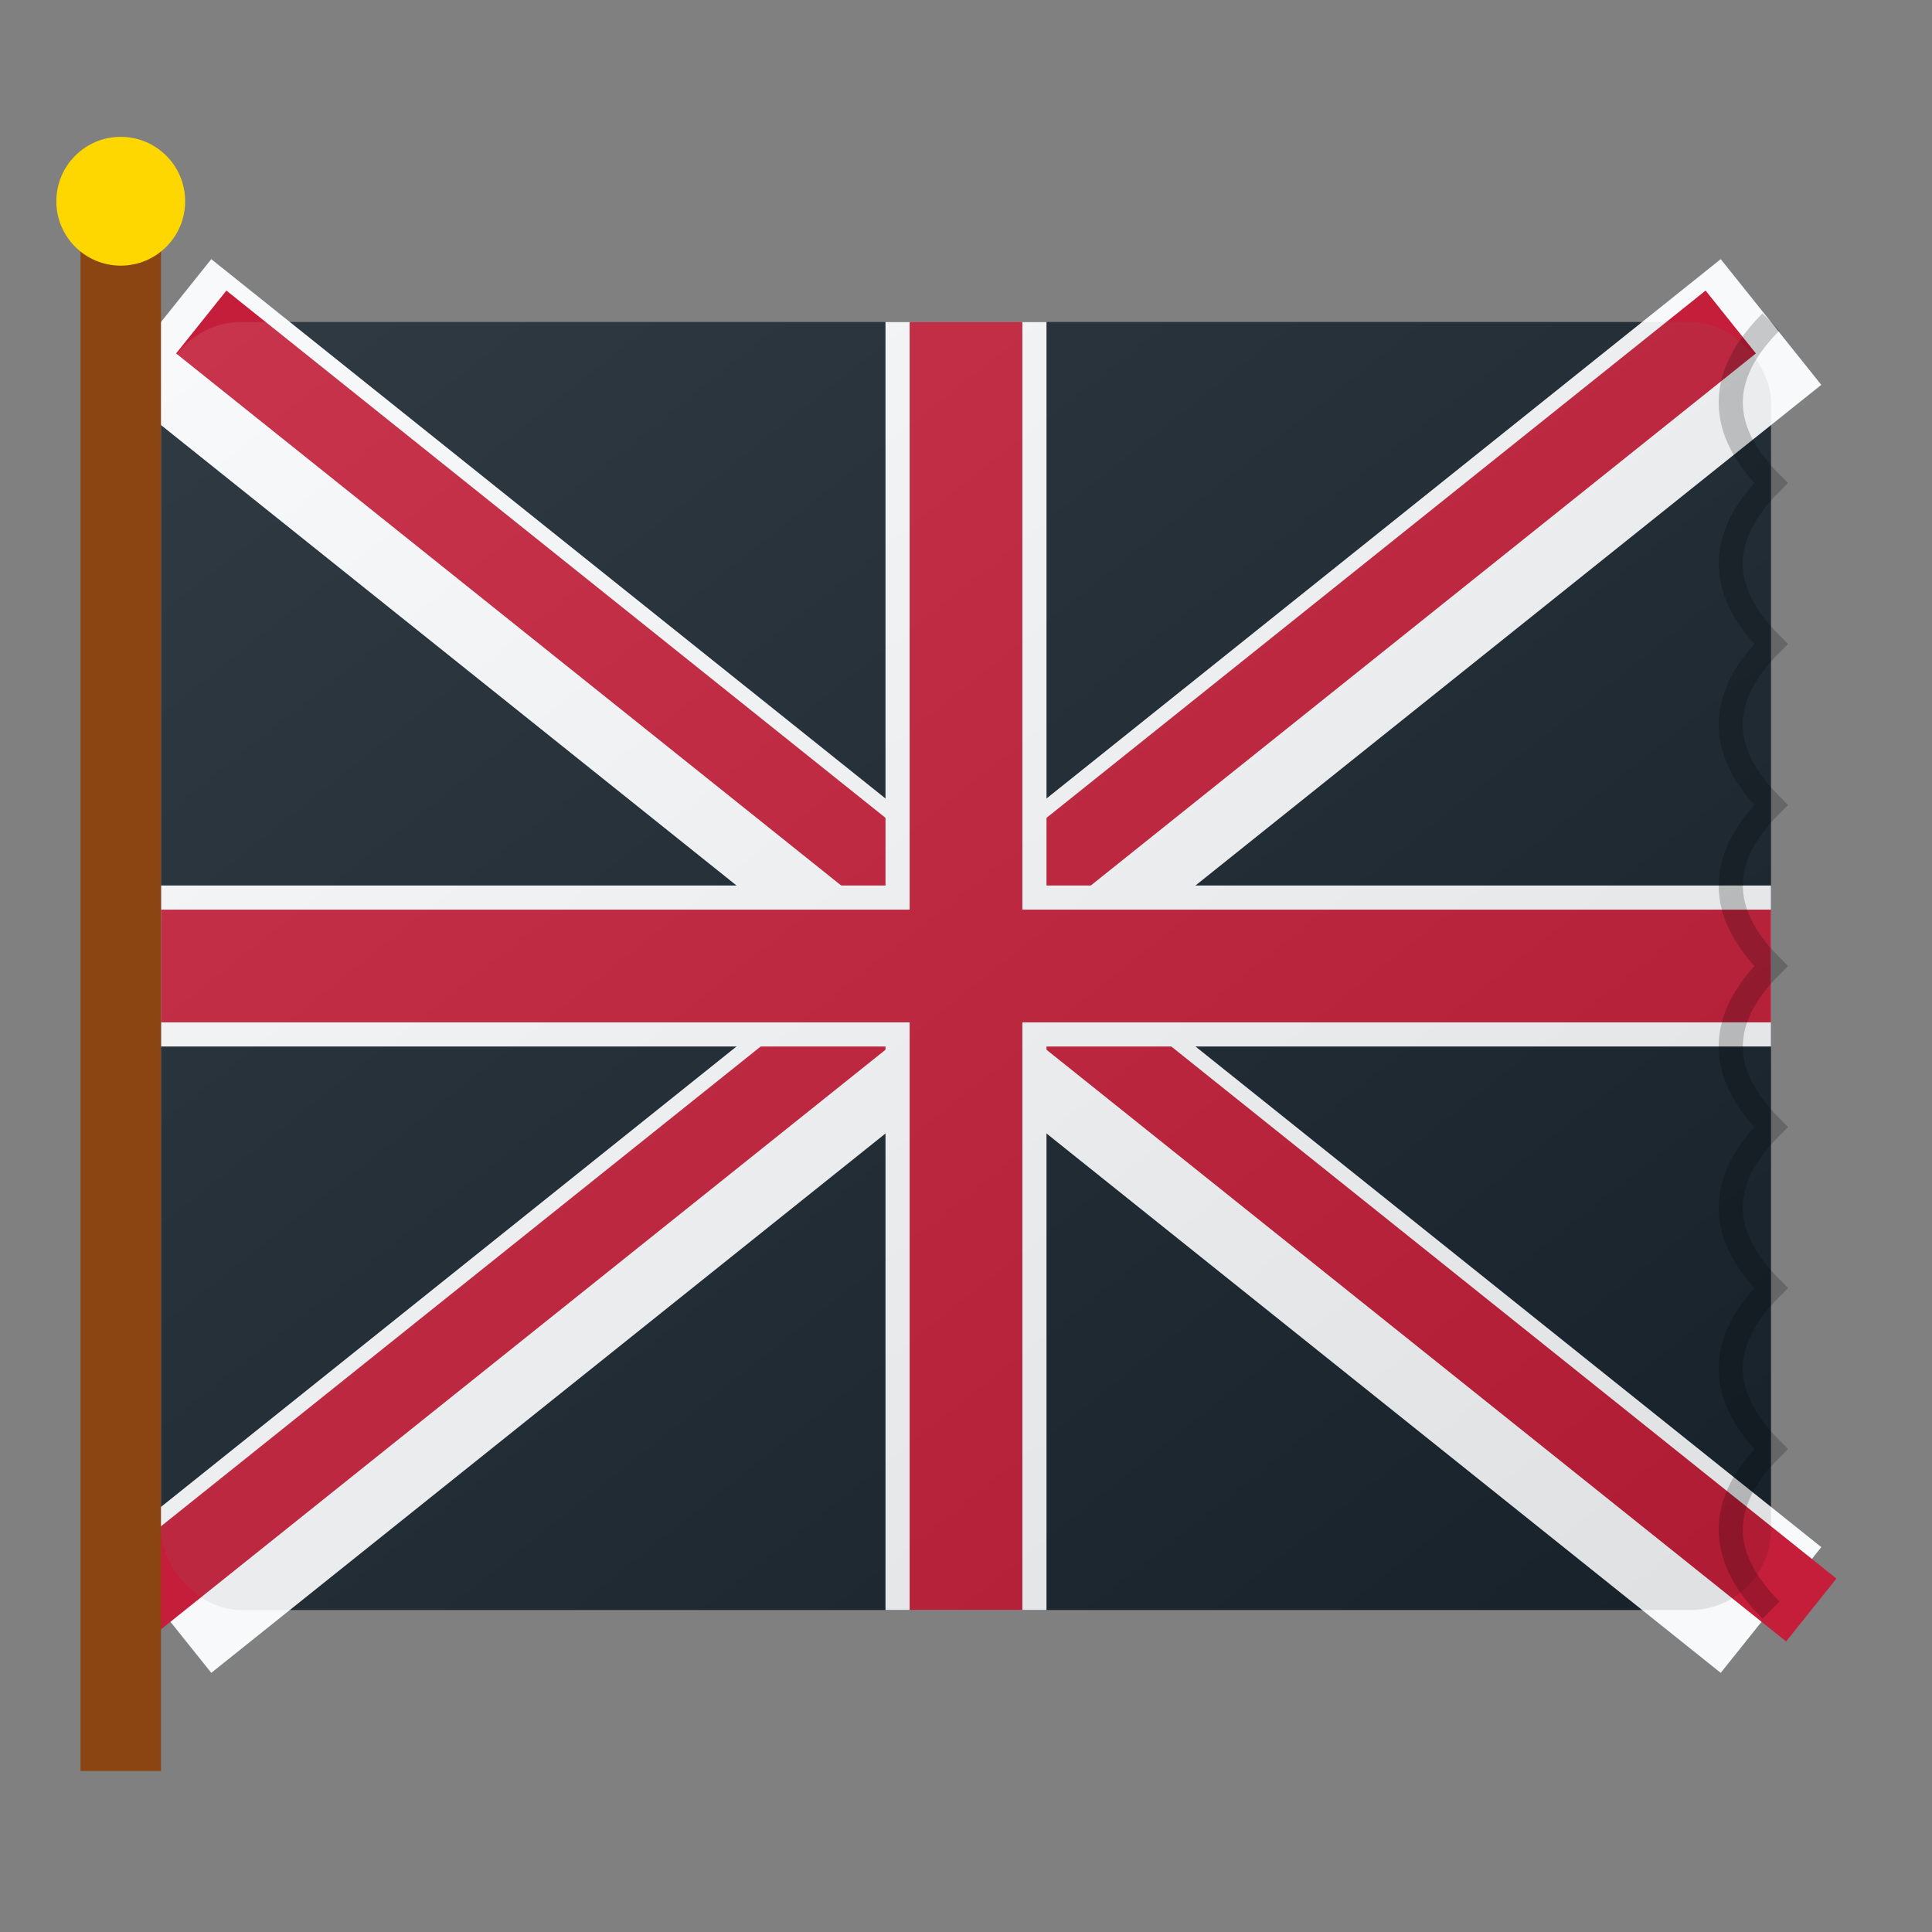
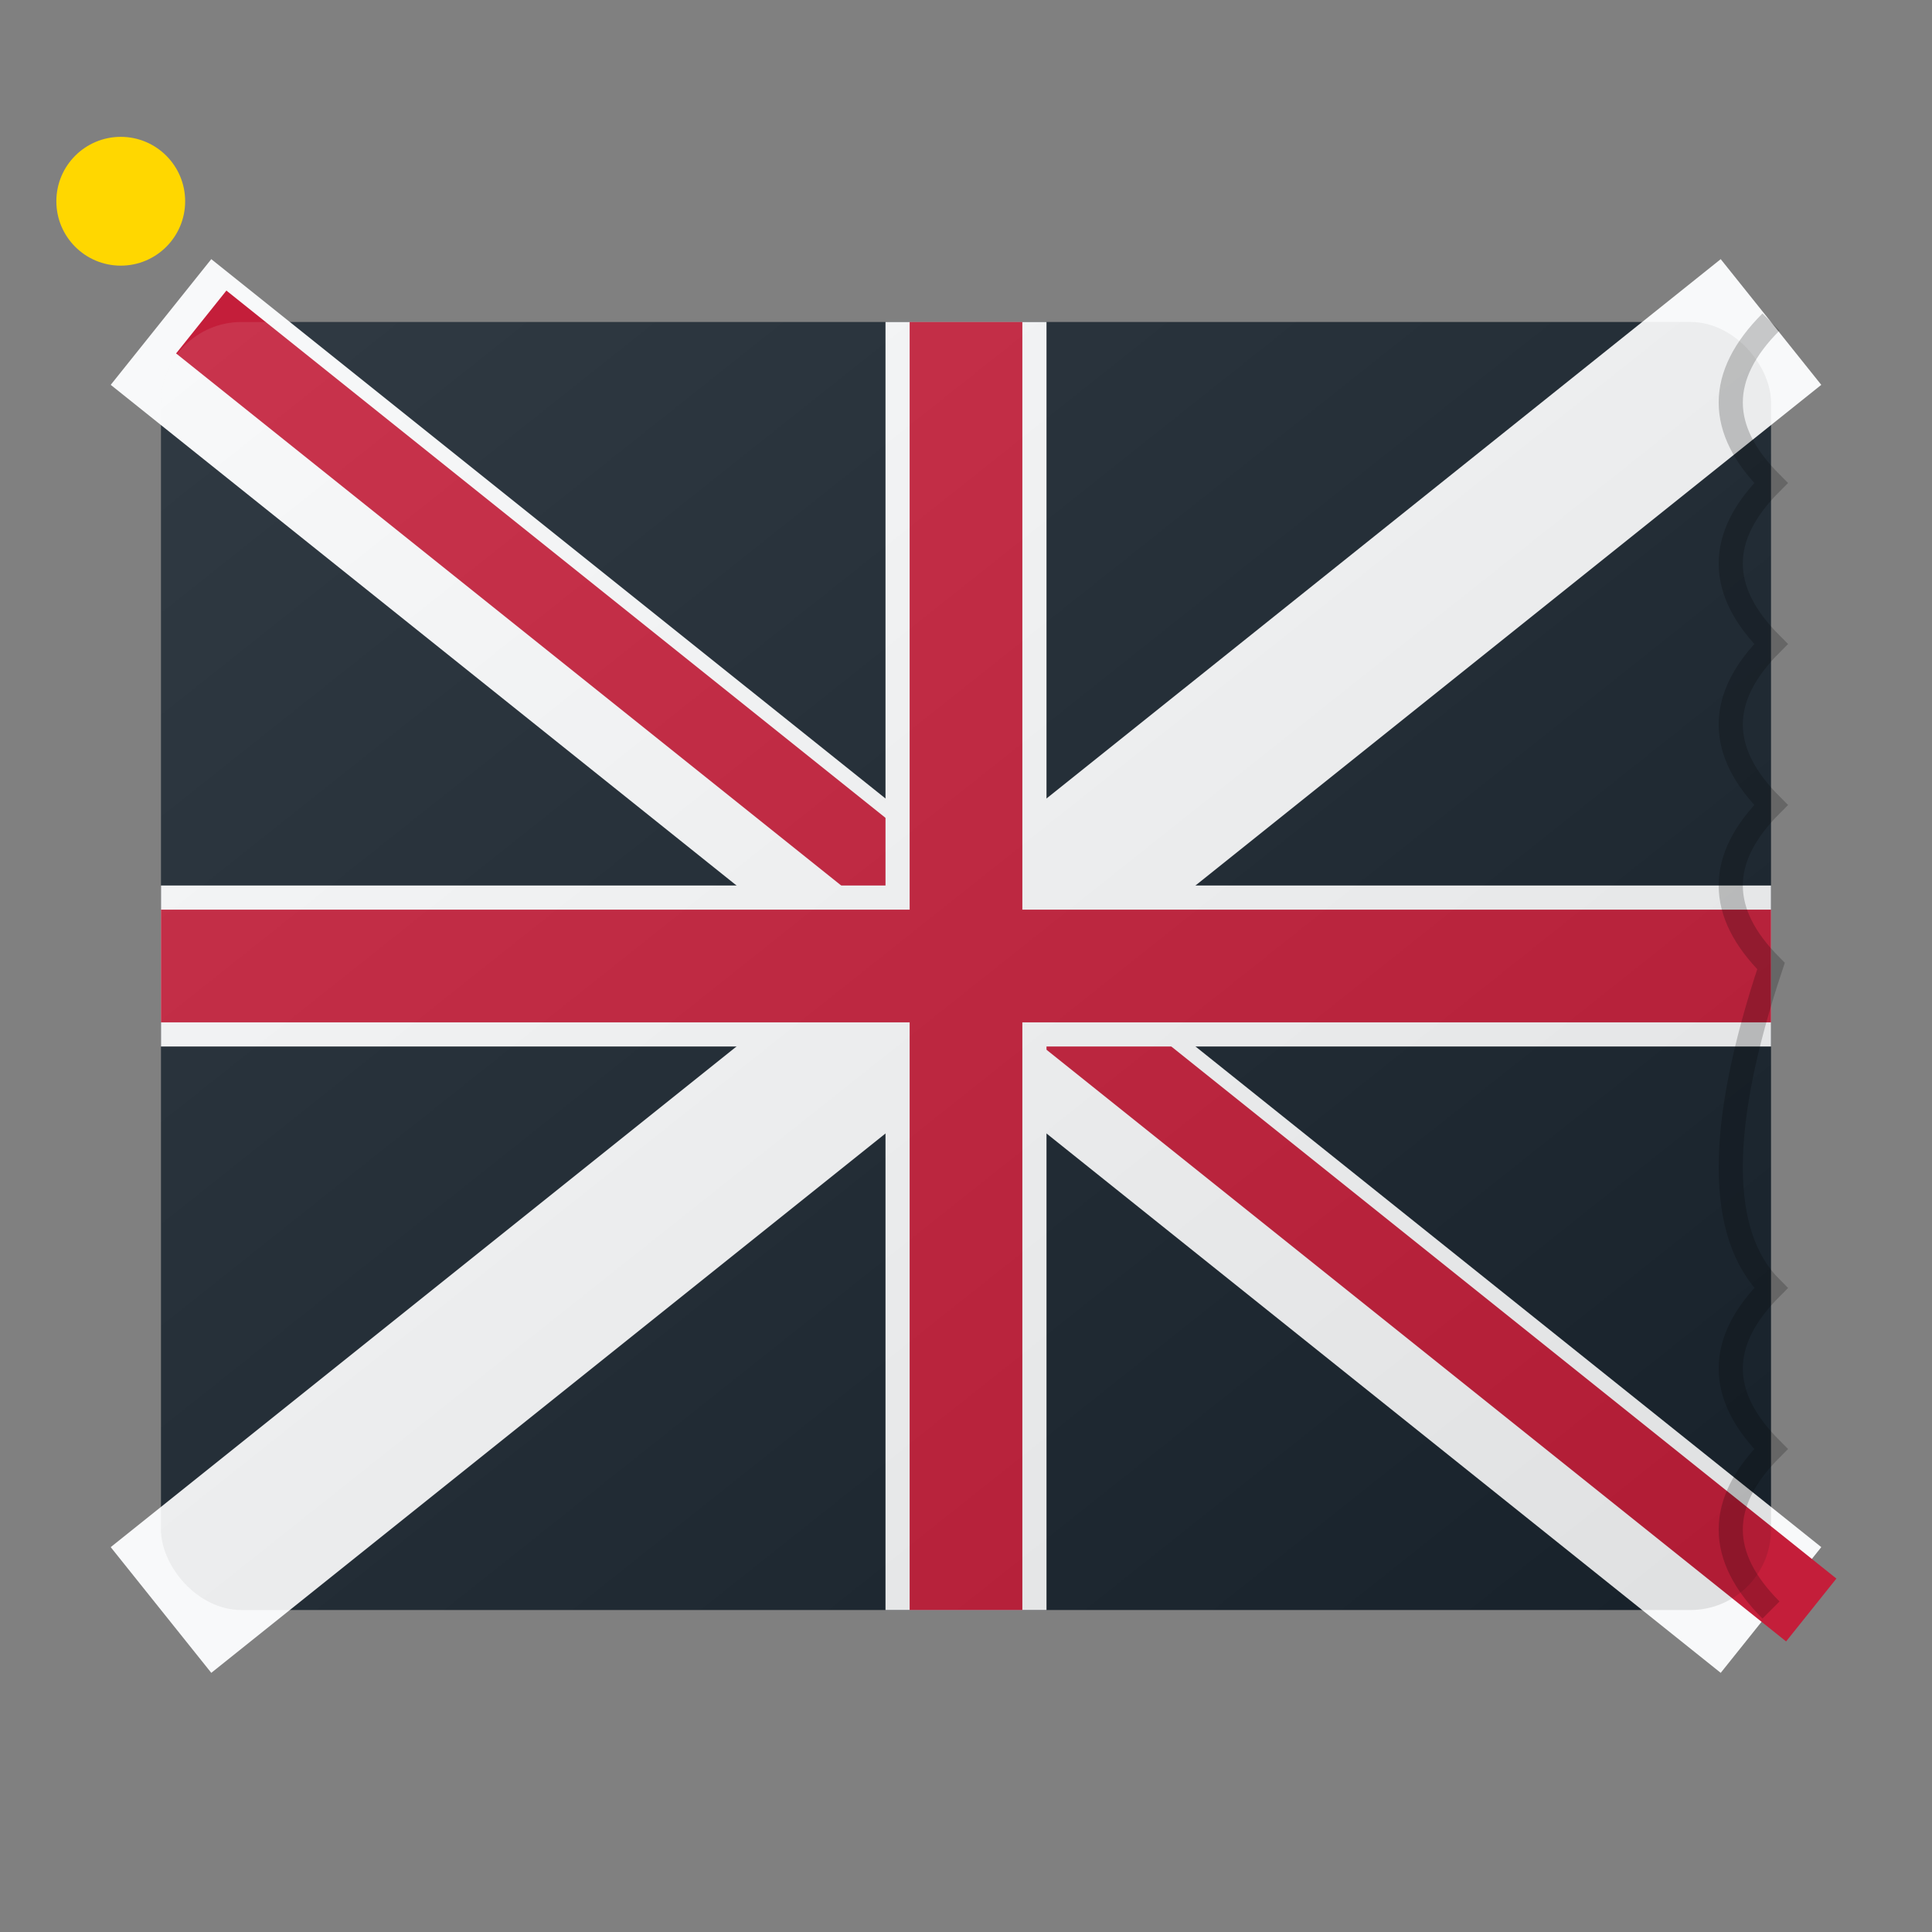
<svg xmlns="http://www.w3.org/2000/svg" viewBox="0 0 24 24" width="24" height="24">
  <rect x="0" y="0" width="24" height="24" fill="#808080" stroke="none" />
  <defs>
    <style>
            .flag-blue { fill: #1a252f; }
            .flag-red { fill: #c41e3a; }
            .flag-white { fill: #f8f9fa; }
        </style>
  </defs>
  <rect x="2" y="4" width="20" height="16" rx="1" class="flag-blue" />
  <path d="M2 4 L22 20 M22 4 L2 20" stroke="#f8f9fa" stroke-width="2" />
  <path d="M2 4 L22 20" stroke="#c41e3a" stroke-width="1" stroke-dasharray="none" transform="translate(0.5,0)" />
-   <path d="M22 4 L2 20" stroke="#c41e3a" stroke-width="1" stroke-dasharray="none" transform="translate(-0.5,0)" />
  <rect x="2" y="11" width="20" height="2" class="flag-white" />
  <rect x="11" y="4" width="2" height="16" class="flag-white" />
  <rect x="2" y="11.3" width="20" height="1.4" class="flag-red" />
  <rect x="11.3" y="4" width="1.4" height="16" class="flag-red" />
-   <rect x="1" y="2" width="1" height="20" fill="#8b4513" />
  <circle cx="1.5" cy="2.5" r="0.8" fill="#ffd700" />
  <defs>
    <linearGradient id="flagGradient" x1="0%" y1="0%" x2="100%" y2="100%">
      <stop offset="0%" style="stop-color:#ffffff; stop-opacity:0.1" />
      <stop offset="100%" style="stop-color:#000000; stop-opacity:0.1" />
    </linearGradient>
  </defs>
  <rect x="2" y="4" width="20" height="16" rx="1" fill="url(#flagGradient)" />
-   <path d="M22 4 Q21 5 22 6 Q21 7 22 8 Q21 9 22 10 Q21 11 22 12 Q21 13 22 14 Q21 15 22 16 Q21 17 22 18 Q21 19 22 20" stroke="#000000" stroke-width="0.3" fill="none" opacity="0.2" />
+   <path d="M22 4 Q21 5 22 6 Q21 7 22 8 Q21 9 22 10 Q21 11 22 12 Q21 15 22 16 Q21 17 22 18 Q21 19 22 20" stroke="#000000" stroke-width="0.3" fill="none" opacity="0.2" />
</svg>